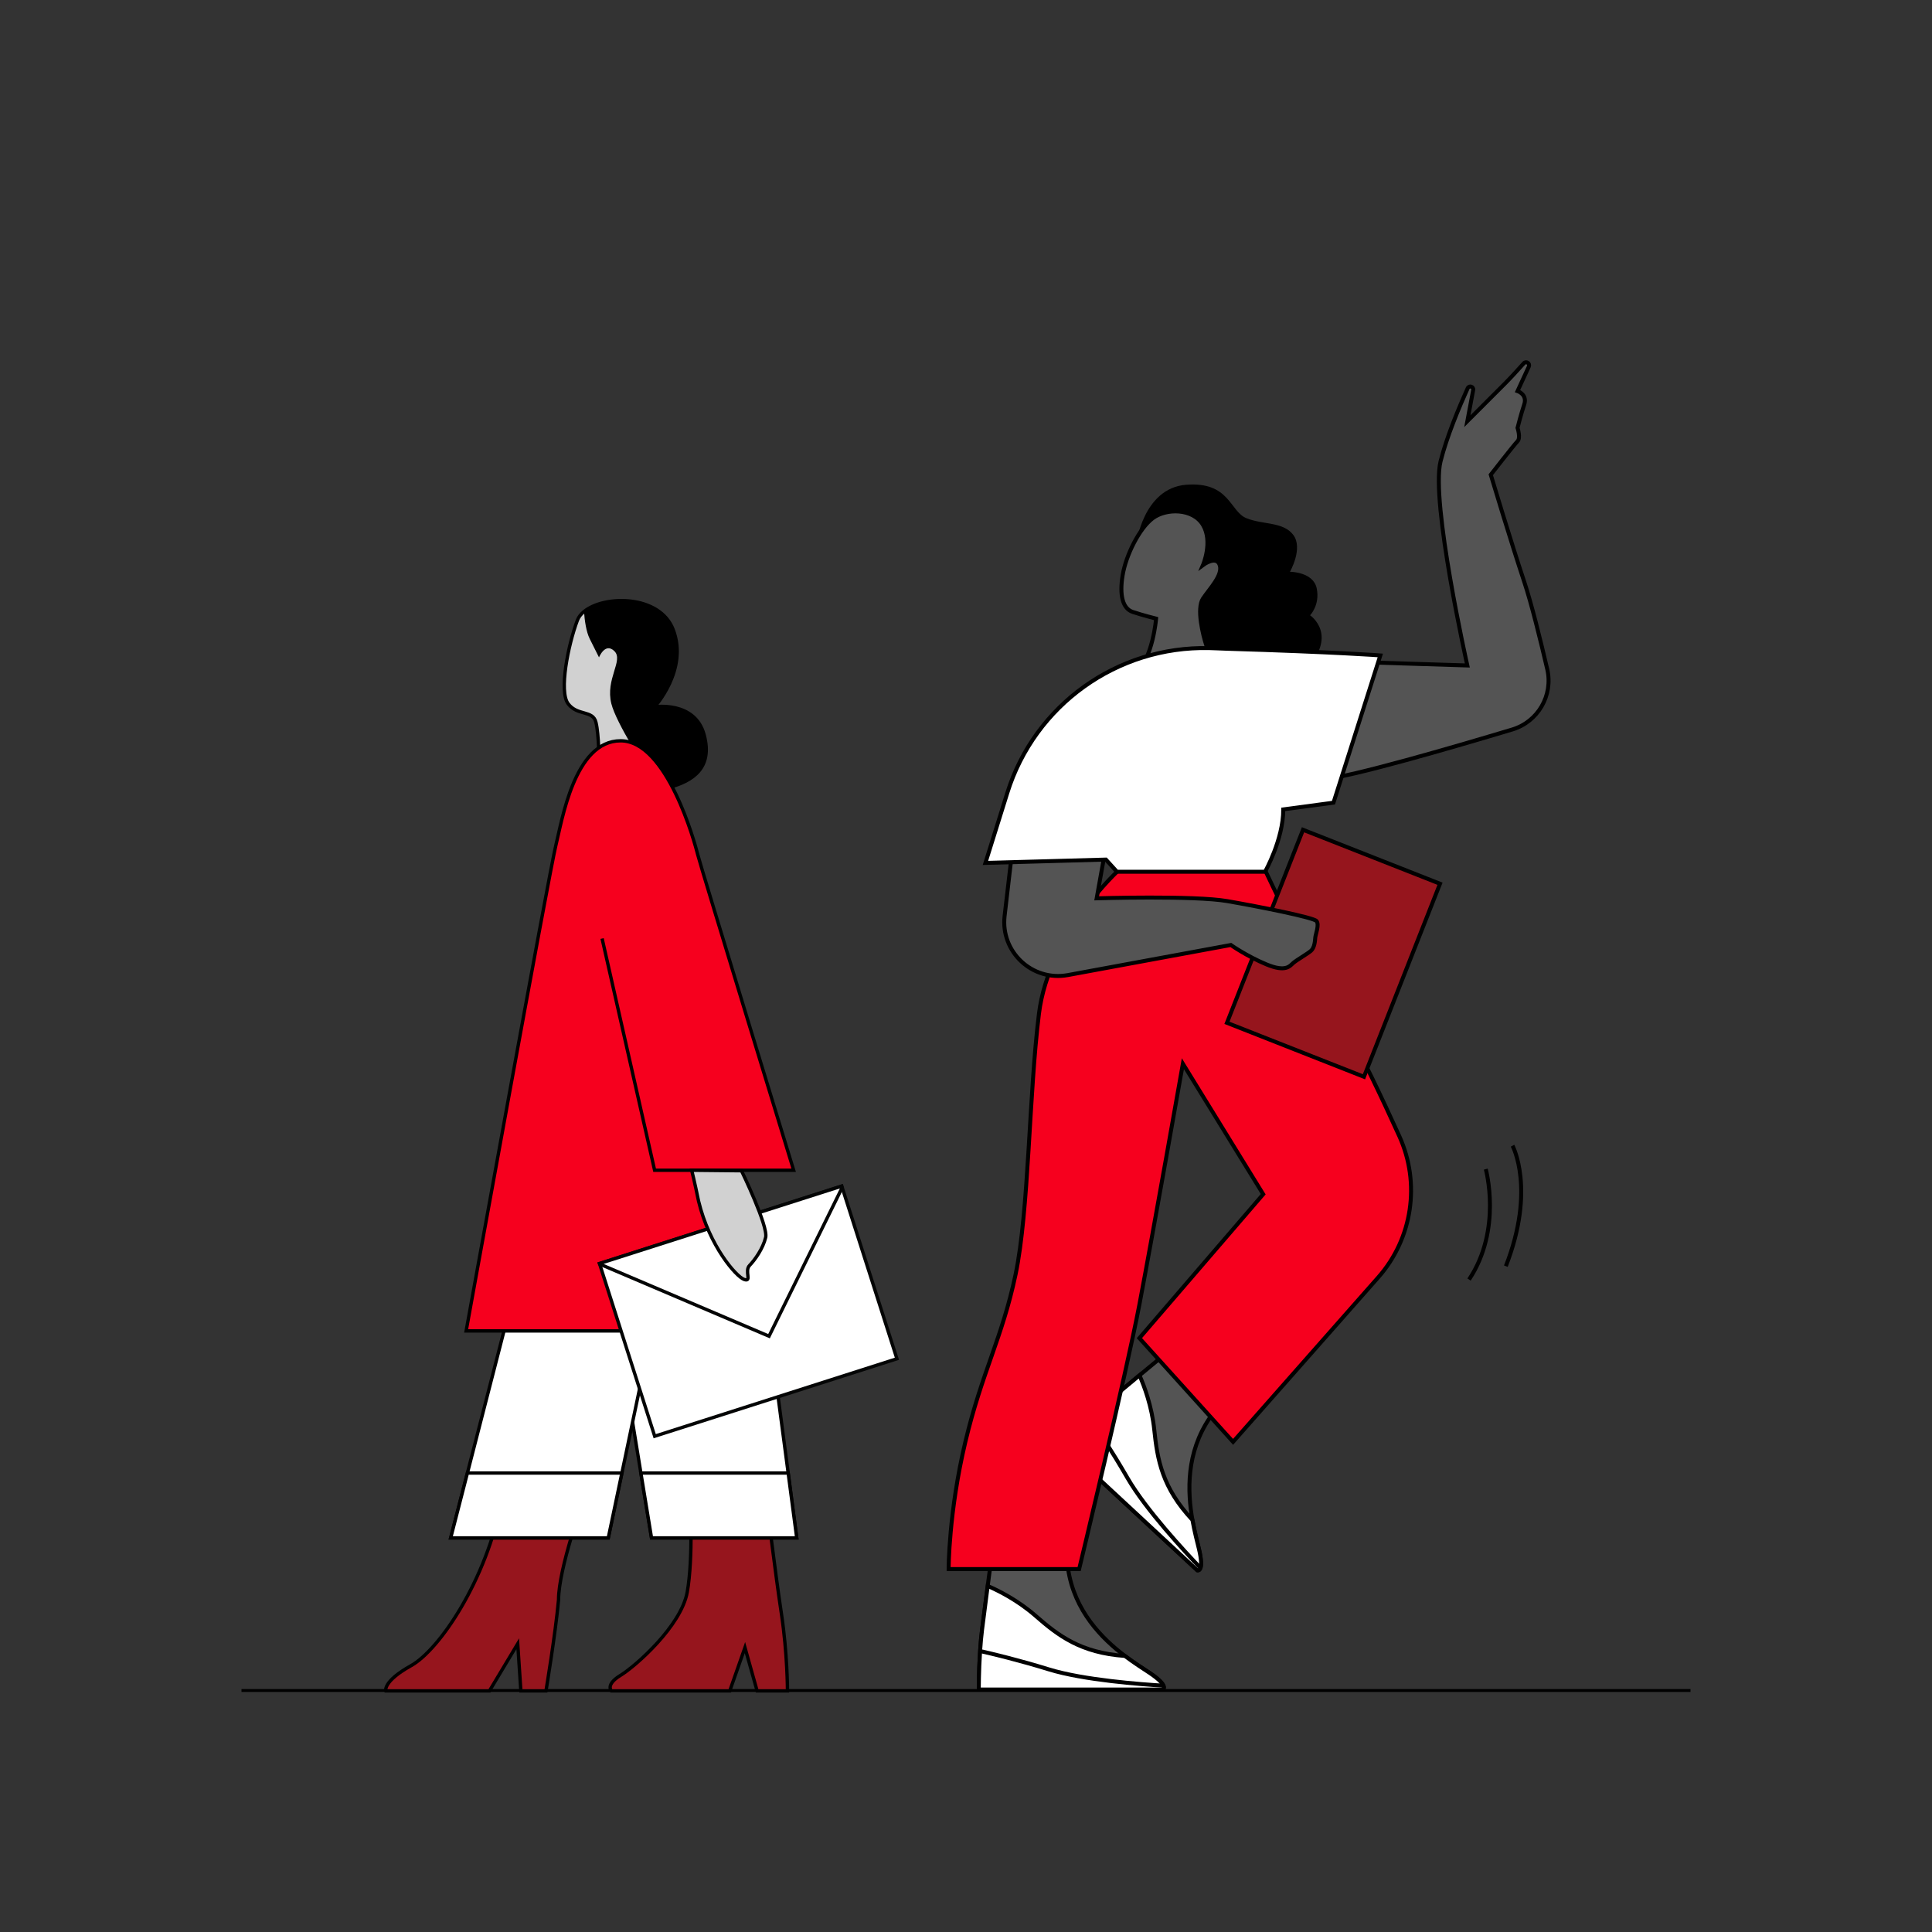
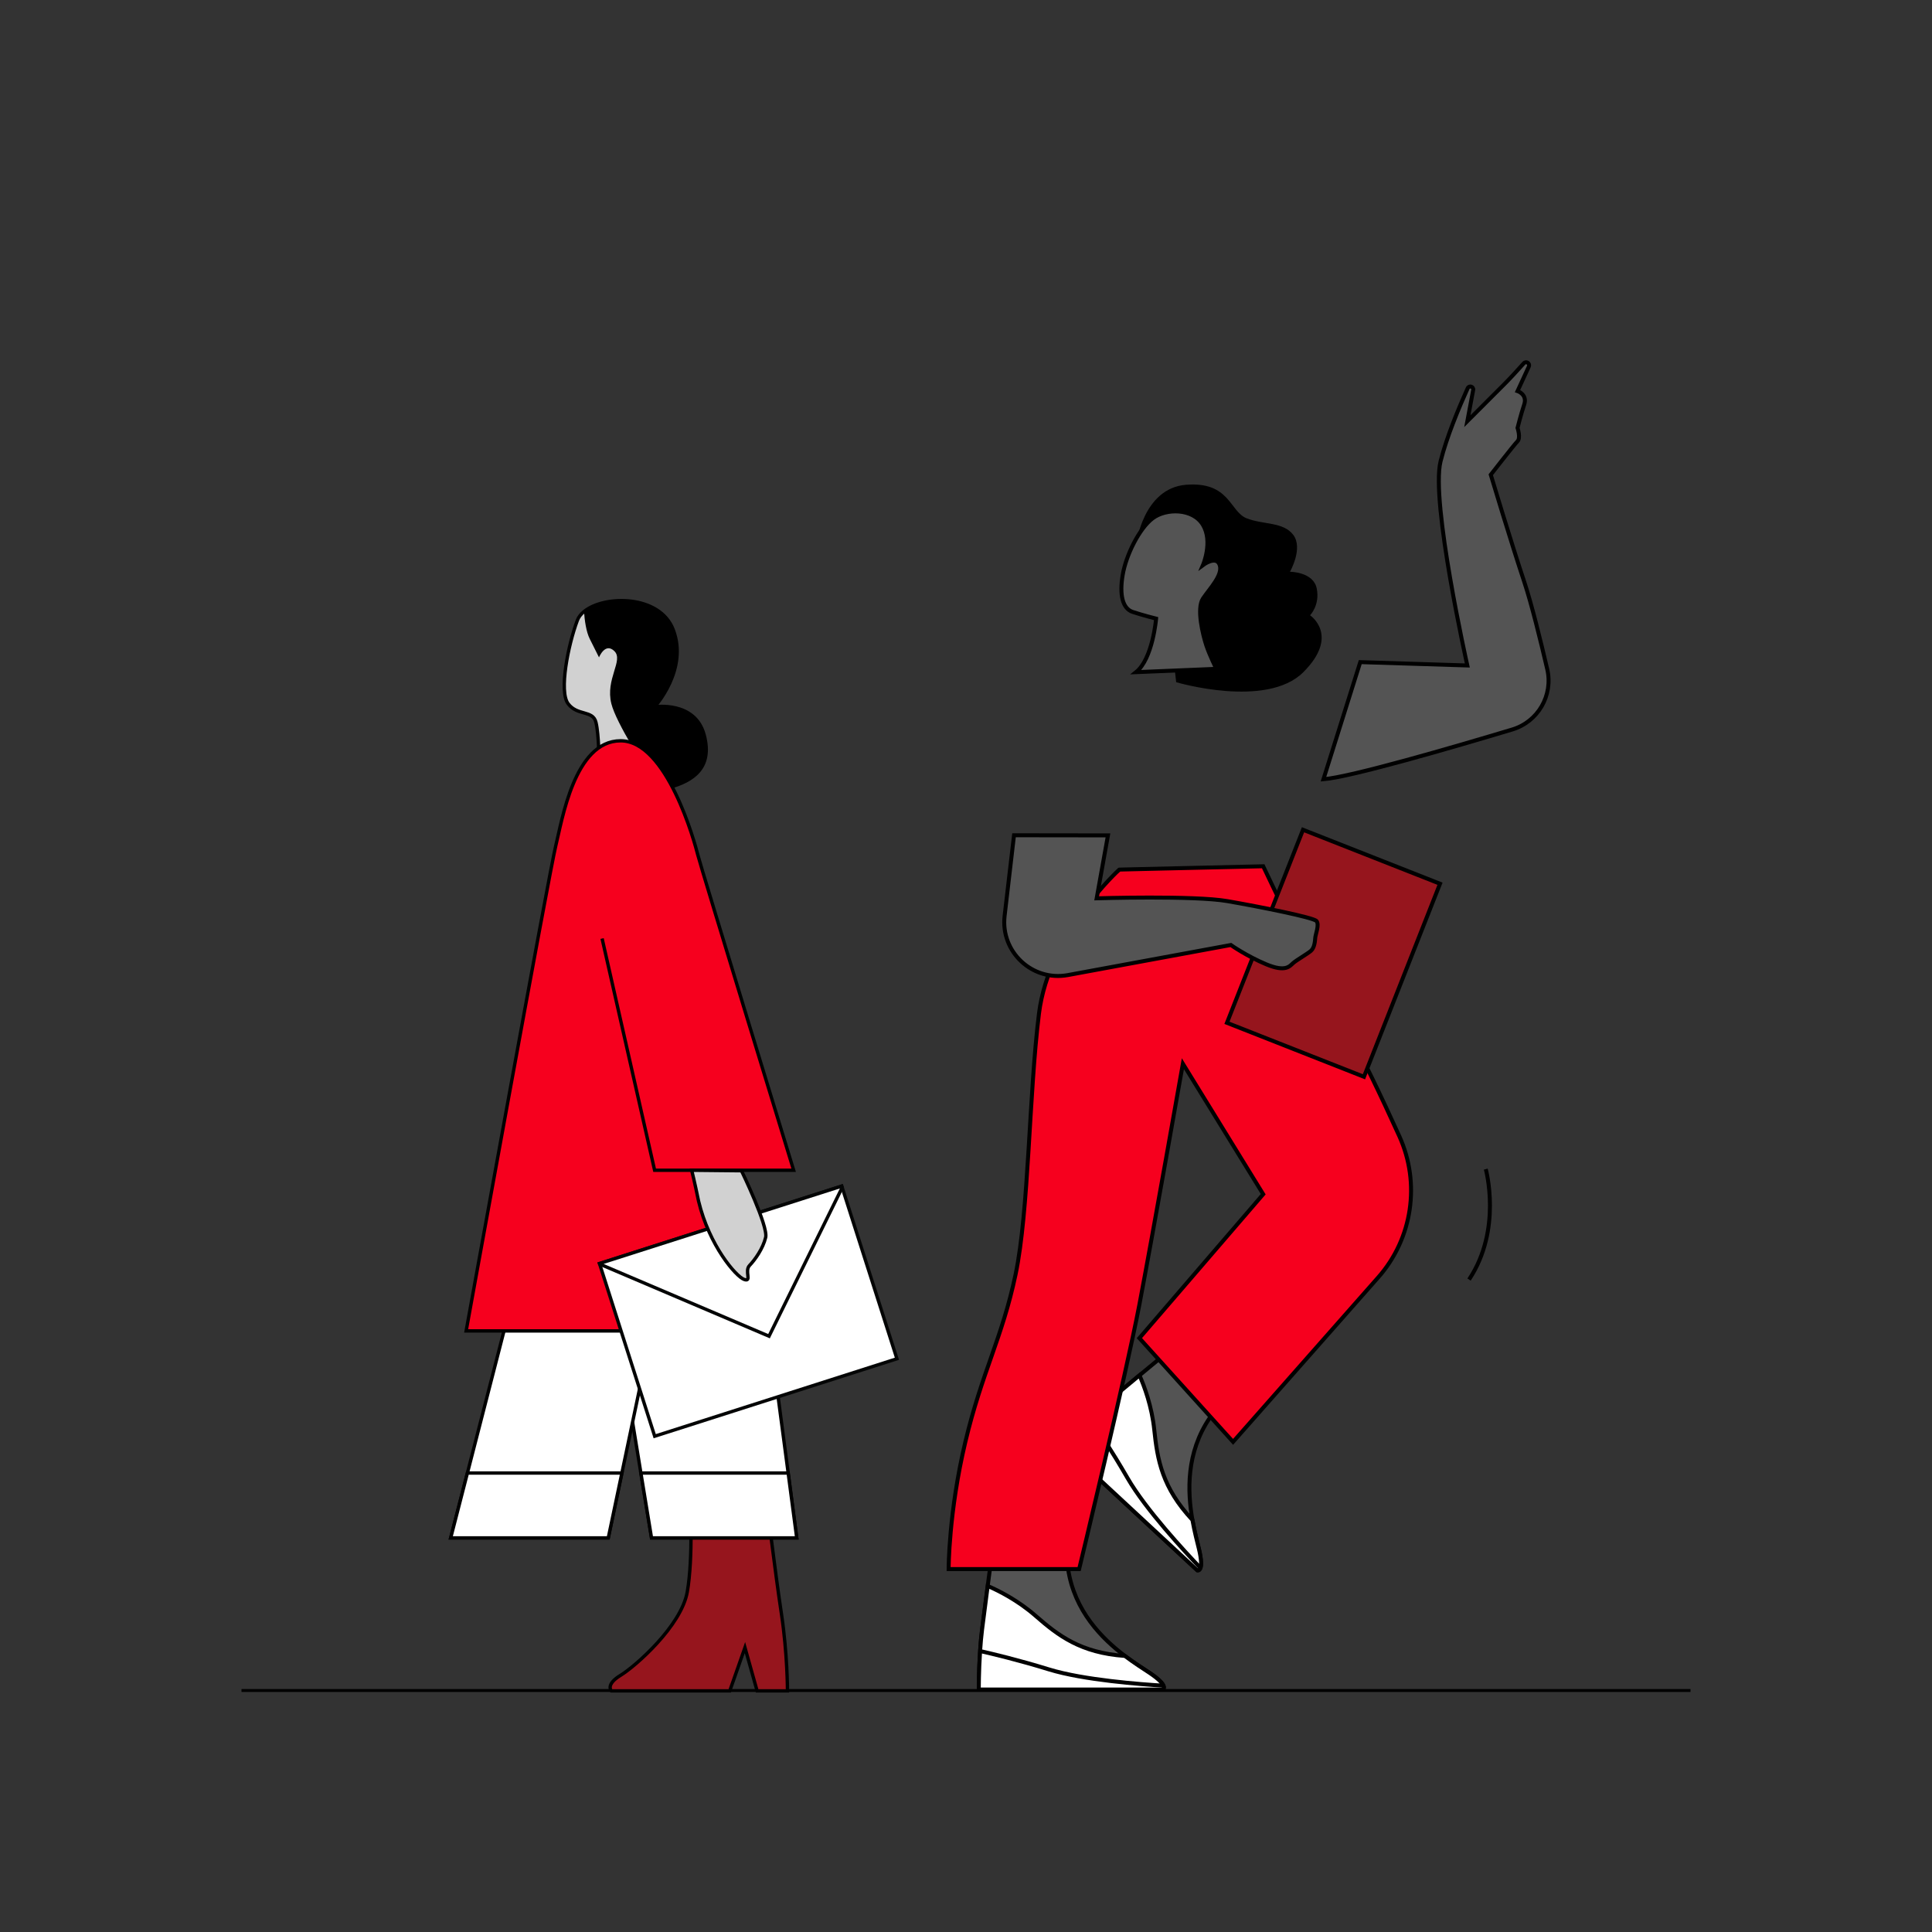
<svg xmlns="http://www.w3.org/2000/svg" width="576" height="576" viewBox="0 0 576 576" fill="none">
  <rect x="0" y="0" width="576" height="576" fill="#333333" stroke="none" />
  <path d="M72 504L504 504" stroke="black" stroke-width="0.87" stroke-miterlimit="10" />
  <path d="M346.68 503.706H291.805C291.805 503.706 291.805 493.729 292.803 485.747C293.252 482.185 293.89 477.226 294.469 472.836C295.187 467.389 295.796 462.799 295.796 462.799L297.791 449.829H315.75C315.75 449.829 315.75 449.829 318.434 467.748C320.32 480.329 328.561 488.541 335.376 493.699C338.269 495.884 340.903 497.53 342.689 498.717C348.676 502.708 346.68 503.706 346.68 503.706Z" fill="#545454" stroke="black" stroke-width="1.182" stroke-miterlimit="10" />
  <path d="M346.68 503.706H291.805C291.805 503.706 291.805 498.288 292.204 492.242C292.344 490.087 292.543 487.842 292.803 485.747C293.252 482.185 293.89 477.226 294.469 472.836C297.731 474.243 303.468 477.117 308.766 481.756C315.471 487.623 322.176 492.781 335.376 493.699C338.269 495.884 340.903 497.53 342.689 498.717C345.493 500.593 346.551 501.8 346.87 502.559C347.239 503.427 346.68 503.706 346.68 503.706Z" fill="white" stroke="black" stroke-width="1.182" stroke-miterlimit="10" />
  <path d="M292.207 492.242C295.918 493.07 303.591 494.896 312.76 497.72C323.026 500.883 340.167 502.16 346.872 502.559" stroke="black" stroke-width="1.182" stroke-miterlimit="10" />
  <path d="M356.978 468.177L316.766 430.837C316.766 430.837 323.555 423.525 329.717 418.355C332.47 416.051 336.312 412.851 339.723 410.028C343.957 406.525 347.525 403.576 347.525 403.576L357.814 395.429L370.974 407.65C370.974 407.65 370.974 407.65 360.747 422.607C353.568 433.11 354.02 444.735 355.503 453.151C356.137 456.722 356.947 459.72 357.448 461.806C359.119 468.804 356.978 468.177 356.978 468.177Z" fill="#545454" stroke="black" stroke-width="1.182" stroke-miterlimit="10" />
  <path d="M356.977 468.177L316.765 430.837C316.765 430.837 320.451 426.867 324.858 422.708C326.427 421.224 328.1 419.714 329.716 418.355C332.469 416.051 336.311 412.852 339.722 410.028C341.156 413.279 343.404 419.289 344.13 426.293C345.051 435.155 346.454 443.497 355.502 453.152C356.136 456.722 356.946 459.72 357.447 461.806C358.225 465.088 358.178 466.692 357.896 467.465C357.576 468.352 356.977 468.177 356.977 468.177Z" fill="white" stroke="black" stroke-width="1.182" stroke-miterlimit="10" />
  <path d="M324.854 422.708C327.01 425.84 331.39 432.399 336.188 440.707C341.559 450.011 353.251 462.61 357.892 467.465" stroke="black" stroke-width="1.182" stroke-miterlimit="10" />
  <path d="M333.705 259.263C333.705 259.263 312.752 278.22 309.759 302.165C306.766 326.111 306.766 361.031 302.775 379.988C298.784 398.945 292.798 408.922 287.809 429.875C282.82 450.827 282.82 467.789 282.82 467.789H321.732C321.732 467.789 335.7 409.92 339.691 388.968C343.682 368.016 352.662 317.131 352.662 317.131L376.607 356.043L339.691 398.945L367.627 429.875L410.894 380.839C421.11 369.262 423.566 352.769 417.177 338.713C411.763 326.801 405.46 313.507 401.55 307.154C393.569 294.183 376.607 258.265 376.607 258.265C376.607 258.265 332.707 259.263 333.705 259.263Z" fill="#F6001E" stroke="black" stroke-width="1.182" stroke-miterlimit="10" />
  <path d="M429.32 263.474L388.475 247.383L365.801 304.938L406.646 321.028L429.32 263.474Z" fill="#96151D" stroke="black" stroke-width="1.182" stroke-miterlimit="10" />
  <path d="M405.54 197.404L437.467 198.401C437.467 198.401 426.492 149.512 429.485 137.54C431.307 130.253 434.976 121.489 437.57 115.744C437.992 114.809 439.4 115.258 439.211 116.267L437.467 125.567C437.467 125.567 444.451 118.583 448.442 114.592C450.234 112.8 452.428 110.405 454.301 108.31C454.996 107.534 456.236 108.348 455.799 109.294L452.433 116.587C452.433 116.587 455.426 117.585 454.429 120.578C453.431 123.571 452.433 127.562 452.433 127.562C452.433 127.562 453.431 130.556 452.433 131.553C451.436 132.551 444.451 141.531 444.451 141.531C444.451 141.531 450.438 161.485 454.429 173.458C456.55 179.822 459.235 190.695 461.285 199.486C463.108 207.303 458.539 215.185 450.852 217.493C432.981 222.86 402.832 231.635 394.565 232.324L405.54 197.404Z" fill="#545454" stroke="black" stroke-width="1.182" stroke-miterlimit="10" />
  <path d="M330.322 249.059L326.956 267.821C326.956 267.821 356.031 266.936 365.91 268.655C375.788 270.374 391.565 273.523 392.488 274.59C393.41 275.658 392.198 278.571 392.126 279.566C392.053 280.561 391.908 282.551 390.841 283.474C389.774 284.397 386.643 286.17 385.576 287.092C384.508 288.015 383.368 289.933 377.543 287.508C371.717 285.083 366.959 281.736 366.959 281.736L318.383 290.703C307.755 292.665 298.261 283.783 299.513 273.048L302.314 249.022L330.322 249.059Z" fill="#545454" stroke="black" stroke-width="1.182" stroke-miterlimit="10" />
  <path d="M338.692 162.483C338.692 162.483 340.687 145.521 353.658 144.523C366.628 143.526 366.628 152.505 371.617 154.501C376.605 156.496 382.592 155.498 385.585 159.489C388.578 163.48 384.587 170.464 384.587 170.464C384.587 170.464 391.571 170.464 392.569 175.453C393.567 180.442 390.574 183.435 390.574 183.435C390.574 183.435 399.553 189.421 388.578 200.396C377.603 211.371 350.664 203.39 350.664 203.39L346.674 168.469L338.692 162.483Z" fill="black" />
  <path d="M358.648 168.469C358.648 168.469 361.642 161.485 358.648 156.497C355.655 151.508 347.673 151.508 343.682 154.501C339.691 157.494 335.7 165.476 334.703 171.463C333.705 177.449 334.703 181.44 337.696 182.438C340.689 183.435 344.68 184.433 344.68 184.433C344.68 184.433 343.682 196.406 338.694 200.397L362.639 199.399C362.639 199.399 360.644 195.408 359.646 192.415C358.648 189.422 356.653 181.44 358.648 178.447C360.644 175.454 364.635 171.463 363.637 168.469C362.639 165.476 358.648 168.469 358.648 168.469Z" fill="#545454" stroke="black" stroke-width="1.182" stroke-miterlimit="10" />
-   <path d="M329.712 256.27L333.007 259.897H377.157C377.157 259.897 382.591 250.283 382.591 241.304L397.557 239.308L411.525 195.408C411.525 195.408 398.555 194.41 365.63 193.413C363.185 193.339 362.802 193.275 360.493 193.222C333.051 192.589 308.506 210.185 300.319 236.385L293.793 257.267L329.712 256.27Z" fill="white" stroke="black" stroke-width="1.182" stroke-miterlimit="10" />
  <path d="M442.961 348.559C442.961 348.559 447.949 366.518 437.972 381.484" stroke="black" stroke-width="1.182" stroke-miterlimit="10" />
-   <path d="M450.94 341.576C450.94 341.576 457.924 354.546 448.945 377.494" stroke="black" stroke-width="1.182" stroke-miterlimit="10" />
-   <path d="M174.013 446.995C174.013 446.995 166.523 467.591 166.523 476.954C165.587 487.252 162.778 504.104 162.778 504.104H155.289L154.352 490.061L145.926 504.104H115.031C115.031 504.104 114.095 501.295 122.521 496.614C130.947 491.933 144.99 471.336 149.671 446.995H174.013V446.995Z" fill="#96151D" stroke="black" stroke-miterlimit="10" />
  <path d="M228.437 446.073C228.437 446.994 231.153 469.101 232.963 481.076C234.774 493.05 234.774 504.104 234.774 504.104H225.721L222.099 491.208L217.573 504.104H182.264C182.264 504.104 180.453 502.262 184.98 499.498C189.507 496.735 203.087 484.76 204.898 474.628C206.708 464.496 205.803 446.994 205.803 446.994L228.437 446.073Z" fill="#96151D" stroke="black" stroke-miterlimit="10" />
  <path d="M177.662 357.185L191.074 439.165L194.243 458.508H237.535L234.984 439.165L224.64 360.87L177.662 357.185Z" fill="white" stroke="black" stroke-miterlimit="10" />
  <path d="M134.371 458.509H181.348L185.41 439.165L200.692 366.397L158.32 365.476L139.354 439.165L134.371 458.509Z" fill="white" stroke="black" stroke-miterlimit="10" />
  <path d="M134.369 458.509H181.346L185.408 439.165H139.352L134.369 458.509Z" fill="white" stroke="black" stroke-miterlimit="10" />
  <path d="M191.074 439.165L194.243 458.508H237.535L234.984 439.165H191.074Z" fill="white" stroke="black" stroke-miterlimit="10" />
  <path d="M169.374 209.806C172.137 213.49 176.743 211.648 177.664 215.332C178.585 219.017 178.585 227.307 178.585 227.307C178.585 227.307 189.012 233.819 196.16 234.796C197.514 234.98 198.748 234.971 199.771 234.676C206.219 232.834 212.666 229.149 209.903 219.017C207.14 208.885 195.165 210.727 195.165 210.727C195.165 210.727 205.297 199.673 200.692 187.699C196.694 177.308 180.215 177.318 174.118 182.329C173.187 183.084 172.506 183.959 172.137 184.935C169.374 192.304 166.61 206.121 169.374 209.806Z" fill="#D1D1D1" stroke="black" stroke-miterlimit="10" />
  <path d="M174.118 182.329C174.302 184.963 174.753 188.325 175.822 190.462C177.664 194.147 178.585 195.989 178.585 195.989C178.585 195.989 180.427 191.383 183.191 194.147C185.954 196.91 180.427 202.437 182.269 209.806C183.706 215.535 192.374 229.057 196.16 234.796C197.514 234.98 198.748 234.971 199.771 234.676C206.219 232.834 212.666 229.149 209.903 219.017C207.14 208.885 195.165 210.727 195.165 210.727C195.165 210.727 205.297 199.673 200.692 187.699C196.694 177.308 180.215 177.318 174.118 182.329Z" fill="black" />
  <path d="M234.773 396.794H138.976C138.976 396.794 163.846 259.546 165.688 252.178C167.531 244.809 171.215 220.859 185.032 220.859C198.849 220.859 207.139 251.256 208.06 254.941C208.981 258.625 236.615 348.895 236.615 348.895H195.164L179.505 279.811" fill="#F6001E" />
  <path d="M234.773 396.794H138.976C138.976 396.794 163.846 259.546 165.688 252.178C167.531 244.809 171.215 220.859 185.032 220.859C198.849 220.859 207.139 251.256 208.06 254.941C208.981 258.625 236.615 348.895 236.615 348.895H195.164L179.505 279.811" stroke="black" stroke-miterlimit="10" />
  <path d="M178.731 376.704L178.786 376.87L195.191 428.186L267.407 405.093L251.085 354.045L250.947 353.621L178.731 376.704Z" fill="white" stroke="#040505" stroke-miterlimit="10" />
  <path d="M178.731 376.704L178.787 376.87L229.273 398.369L251.085 354.045L250.947 353.621L178.731 376.704Z" fill="white" stroke="#040505" stroke-miterlimit="10" />
  <path d="M221.066 349.045C221.066 349.045 229.071 365.58 228.27 368.921C227.47 372.263 225.069 375.604 223.468 377.275C221.867 378.945 224.268 382.287 221.867 381.451C219.465 380.616 211.461 371.427 208.259 358.062C207.141 352.58 206.22 348.896 206.22 348.896L221.066 349.045Z" fill="#D1D1D1" stroke="black" stroke-miterlimit="10" />
</svg>